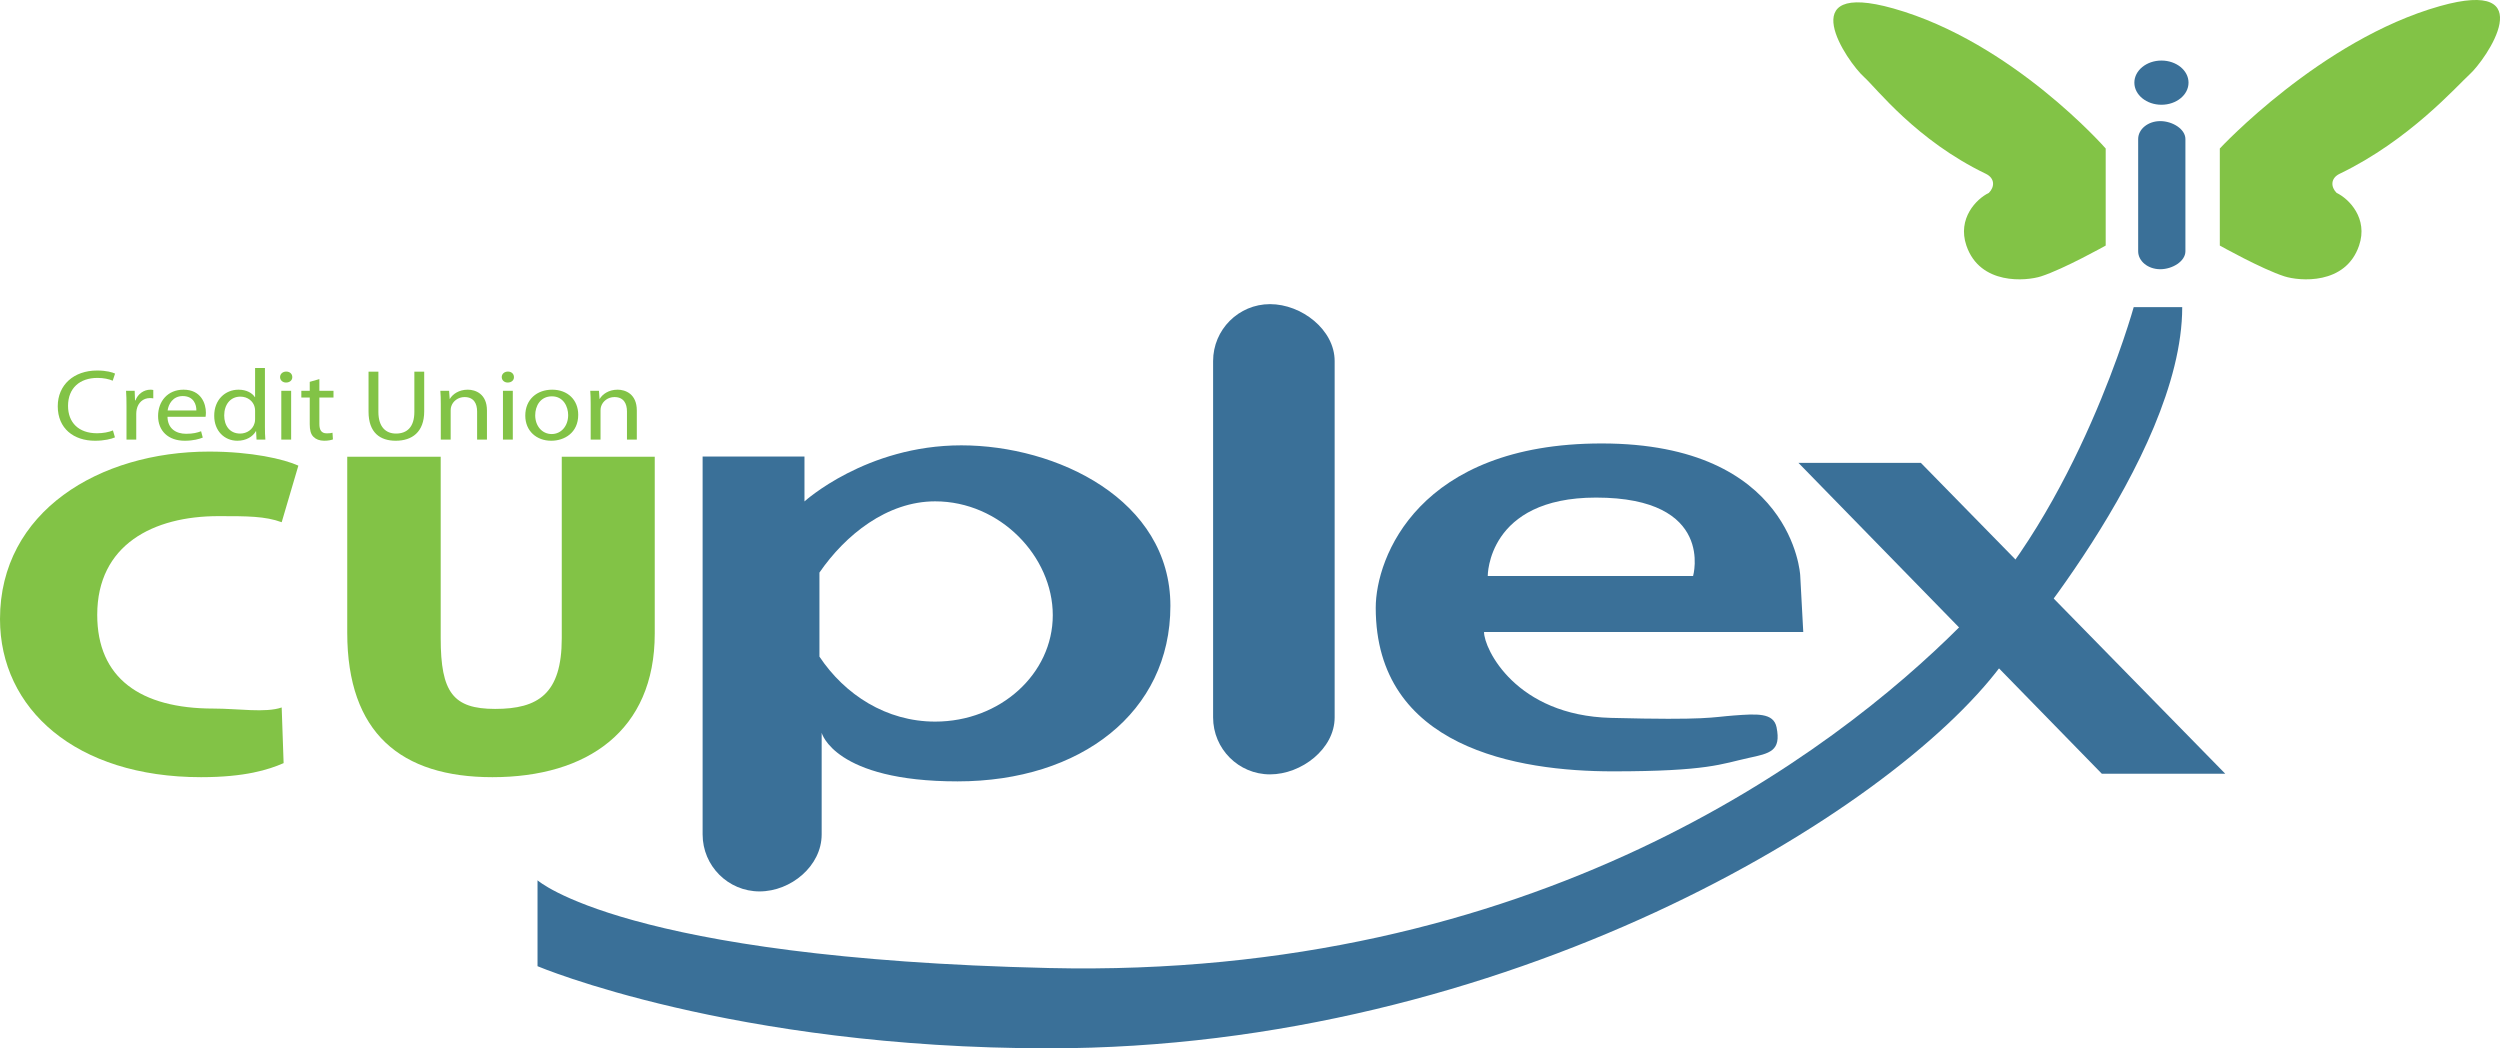
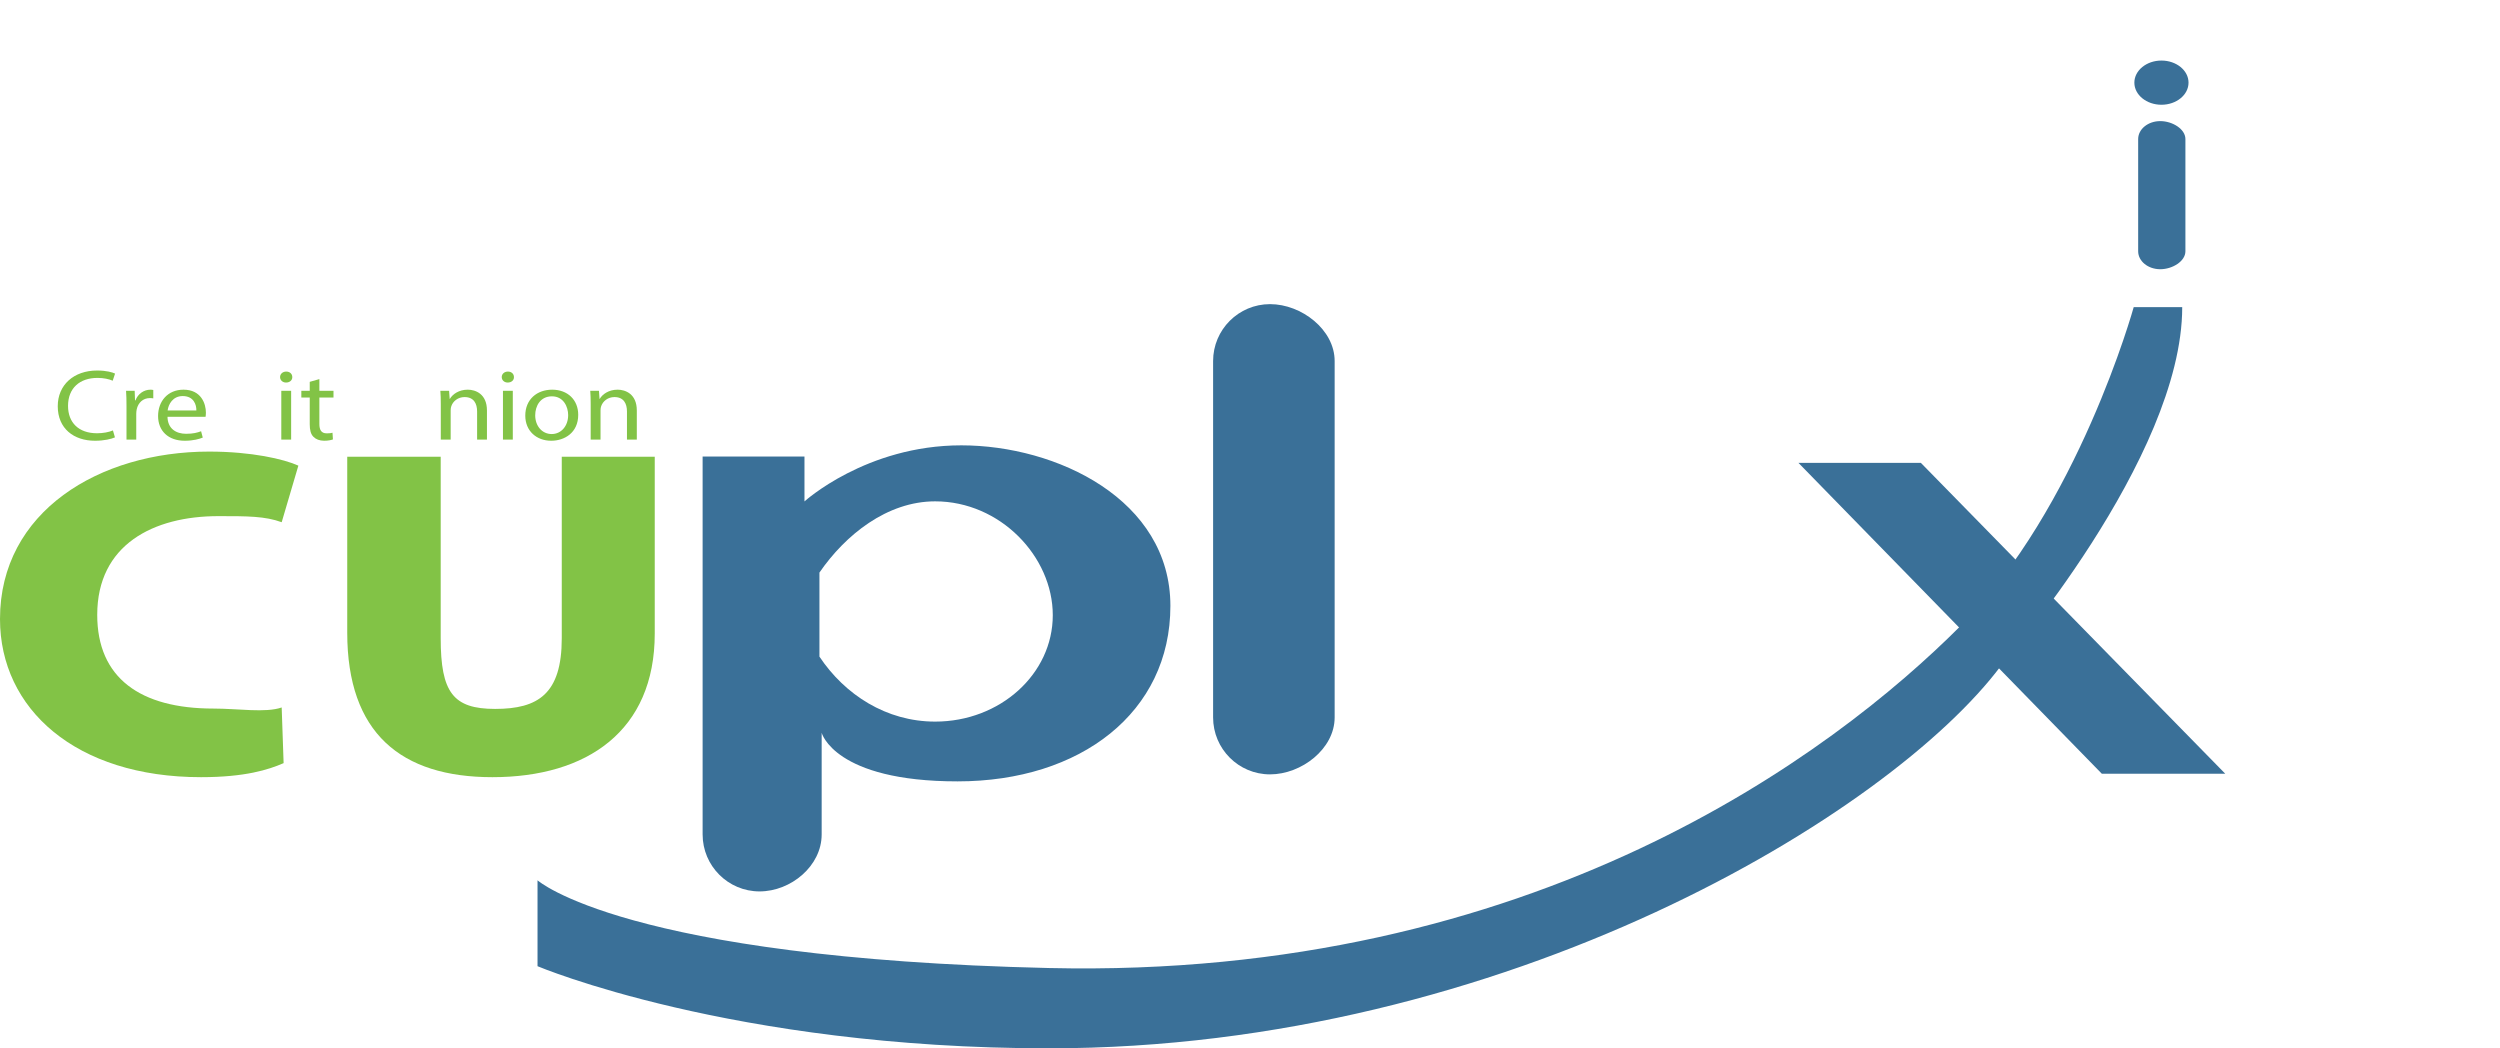
<svg xmlns="http://www.w3.org/2000/svg" width="223.19pt" height="93.59pt" viewBox="0 0 223.19 93.59" version="1.1">
  <defs>
    <clipPath id="clip1">
      <path d="M 198 0 L 223.191 0 L 223.191 25 L 198 25 Z M 198 0 " />
    </clipPath>
    <clipPath id="clip2">
      <path d="M 47 27 L 195 27 L 195 93.59 L 47 93.59 Z M 47 27 " />
    </clipPath>
  </defs>
  <g id="surface1">
    <path style=" stroke:none;fill-rule:nonzero;fill:rgb(50.999%,76.5%,27.499%);fill-opacity:1;" d="M 10.262 39.047 C 9.941 39.191 9.301 39.348 8.48 39.348 C 6.582 39.348 5.156 38.258 5.156 36.266 C 5.156 34.367 6.582 33.078 8.672 33.078 C 9.512 33.078 10.043 33.242 10.273 33.352 L 10.062 33.988 C 9.73 33.844 9.262 33.738 8.703 33.738 C 7.125 33.738 6.074 34.645 6.074 36.238 C 6.074 37.727 7.023 38.68 8.664 38.68 C 9.191 38.68 9.73 38.582 10.082 38.426 L 10.262 39.047 " />
    <path style=" stroke:none;fill-rule:nonzero;fill:rgb(50.999%,76.5%,27.499%);fill-opacity:1;" d="M 11.293 36.25 C 11.293 35.734 11.285 35.293 11.254 34.891 L 12.023 34.891 L 12.055 35.746 L 12.094 35.746 C 12.312 35.16 12.844 34.789 13.434 34.789 C 13.531 34.789 13.602 34.801 13.684 34.816 L 13.684 35.566 C 13.594 35.547 13.504 35.539 13.383 35.539 C 12.762 35.539 12.324 35.961 12.203 36.555 C 12.184 36.664 12.164 36.789 12.164 36.926 L 12.164 39.246 L 11.293 39.246 L 11.293 36.25 " />
    <path style=" stroke:none;fill-rule:nonzero;fill:rgb(50.999%,76.5%,27.499%);fill-opacity:1;" d="M 17.531 36.645 C 17.543 36.141 17.301 35.359 16.312 35.359 C 15.422 35.359 15.035 36.098 14.965 36.645 Z M 14.953 37.211 C 14.973 38.285 15.734 38.727 16.613 38.727 C 17.242 38.727 17.621 38.625 17.953 38.5 L 18.102 39.066 C 17.793 39.191 17.262 39.348 16.492 39.348 C 15.004 39.348 14.113 38.453 14.113 37.141 C 14.113 35.824 14.973 34.789 16.383 34.789 C 17.961 34.789 18.383 36.043 18.383 36.844 C 18.383 37.004 18.363 37.133 18.352 37.211 L 14.953 37.211 " />
-     <path style=" stroke:none;fill-rule:nonzero;fill:rgb(50.999%,76.5%,27.499%);fill-opacity:1;" d="M 22.773 36.664 C 22.773 36.562 22.762 36.43 22.73 36.328 C 22.602 35.824 22.121 35.41 21.461 35.41 C 20.555 35.41 20.016 36.133 20.016 37.094 C 20.016 37.977 20.492 38.707 21.441 38.707 C 22.031 38.707 22.574 38.355 22.73 37.762 C 22.762 37.652 22.773 37.547 22.773 37.418 Z M 23.652 32.855 L 23.652 38.121 C 23.652 38.508 23.66 38.949 23.691 39.246 L 22.902 39.246 L 22.863 38.492 L 22.844 38.492 C 22.574 38.977 21.98 39.348 21.191 39.348 C 20.023 39.348 19.125 38.453 19.125 37.133 C 19.113 35.684 20.113 34.789 21.293 34.789 C 22.031 34.789 22.531 35.105 22.754 35.457 L 22.773 35.457 L 22.773 32.855 L 23.652 32.855 " />
    <path style=" stroke:none;fill-rule:nonzero;fill:rgb(50.999%,76.5%,27.499%);fill-opacity:1;" d="M 25.113 39.246 L 25.113 34.891 L 25.992 34.891 L 25.992 39.246 Z M 26.094 33.664 C 26.102 33.934 25.883 34.152 25.535 34.152 C 25.223 34.152 25.004 33.934 25.004 33.664 C 25.004 33.387 25.234 33.172 25.555 33.172 C 25.883 33.172 26.094 33.387 26.094 33.664 " />
    <path style=" stroke:none;fill-rule:nonzero;fill:rgb(50.999%,76.5%,27.499%);fill-opacity:1;" d="M 28.512 33.844 L 28.512 34.891 L 29.773 34.891 L 29.773 35.492 L 28.512 35.492 L 28.512 37.844 C 28.512 38.383 28.684 38.688 29.172 38.688 C 29.414 38.688 29.551 38.672 29.684 38.633 L 29.723 39.23 C 29.551 39.293 29.281 39.348 28.941 39.348 C 28.531 39.348 28.203 39.219 27.992 39.004 C 27.742 38.77 27.652 38.383 27.652 37.871 L 27.652 35.492 L 26.902 35.492 L 26.902 34.891 L 27.652 34.891 L 27.652 34.09 L 28.512 33.844 " />
-     <path style=" stroke:none;fill-rule:nonzero;fill:rgb(50.999%,76.5%,27.499%);fill-opacity:1;" d="M 33.781 33.18 L 33.781 36.77 C 33.781 38.129 34.453 38.707 35.352 38.707 C 36.352 38.707 36.992 38.113 36.992 36.77 L 36.992 33.18 L 37.871 33.18 L 37.871 36.719 C 37.871 38.582 36.781 39.348 35.324 39.348 C 33.941 39.348 32.902 38.633 32.902 36.754 L 32.902 33.18 L 33.781 33.18 " />
    <path style=" stroke:none;fill-rule:nonzero;fill:rgb(50.999%,76.5%,27.499%);fill-opacity:1;" d="M 39.352 36.07 C 39.352 35.617 39.344 35.25 39.312 34.891 L 40.094 34.891 L 40.145 35.609 L 40.164 35.609 C 40.402 35.195 40.965 34.789 41.762 34.789 C 42.434 34.789 43.473 35.152 43.473 36.645 L 43.473 39.246 L 42.594 39.246 L 42.594 36.734 C 42.594 36.031 42.301 35.449 41.473 35.449 C 40.895 35.449 40.441 35.816 40.293 36.258 C 40.254 36.355 40.234 36.492 40.234 36.629 L 40.234 39.246 L 39.352 39.246 L 39.352 36.07 " />
    <path style=" stroke:none;fill-rule:nonzero;fill:rgb(50.999%,76.5%,27.499%);fill-opacity:1;" d="M 44.902 39.246 L 44.902 34.891 L 45.781 34.891 L 45.781 39.246 Z M 45.883 33.664 C 45.895 33.934 45.672 34.152 45.324 34.152 C 45.012 34.152 44.793 33.934 44.793 33.664 C 44.793 33.387 45.023 33.172 45.344 33.172 C 45.672 33.172 45.883 33.387 45.883 33.664 " />
    <path style=" stroke:none;fill-rule:nonzero;fill:rgb(50.999%,76.5%,27.499%);fill-opacity:1;" d="M 47.781 37.078 C 47.781 38.031 48.395 38.75 49.254 38.75 C 50.094 38.75 50.723 38.039 50.723 37.059 C 50.723 36.32 50.312 35.383 49.273 35.383 C 48.234 35.383 47.781 36.25 47.781 37.078 Z M 51.621 37.031 C 51.621 38.645 50.383 39.348 49.211 39.348 C 47.902 39.348 46.895 38.48 46.895 37.105 C 46.895 35.645 47.953 34.789 49.293 34.789 C 50.68 34.789 51.621 35.699 51.621 37.031 " />
    <path style=" stroke:none;fill-rule:nonzero;fill:rgb(50.999%,76.5%,27.499%);fill-opacity:1;" d="M 52.734 36.07 C 52.734 35.617 52.723 35.25 52.695 34.891 L 53.473 34.891 L 53.523 35.609 L 53.543 35.609 C 53.781 35.195 54.344 34.789 55.141 34.789 C 55.812 34.789 56.852 35.152 56.852 36.645 L 56.852 39.246 L 55.973 39.246 L 55.973 36.734 C 55.973 36.031 55.684 35.449 54.852 35.449 C 54.273 35.449 53.824 35.816 53.672 36.258 C 53.633 36.355 53.613 36.492 53.613 36.629 L 53.613 39.246 L 52.734 39.246 L 52.734 36.07 " />
    <path style=" stroke:none;fill-rule:nonzero;fill:rgb(22.699%,43.9%,59.599%);fill-opacity:1;" d="M 195.105 22.434 C 195.105 23.32 193.953 24.035 192.859 24.035 C 191.77 24.035 190.887 23.32 190.887 22.434 L 190.887 12.414 C 190.887 11.527 191.77 10.812 192.859 10.812 C 193.953 10.812 195.105 11.527 195.105 12.414 L 195.105 22.434 " />
    <path style=" stroke:none;fill-rule:nonzero;fill:rgb(22.699%,43.9%,59.599%);fill-opacity:1;" d="M 190.547 7.379 C 190.547 6.289 191.633 5.406 192.965 5.406 C 194.301 5.406 195.383 6.289 195.383 7.379 C 195.383 8.469 194.301 9.352 192.965 9.352 C 191.633 9.352 190.547 8.469 190.547 7.379 " />
    <g clip-path="url(#clip1)" clip-rule="nonzero">
-       <path style=" stroke:none;fill-rule:nonzero;fill:rgb(50.999%,76.5%,27.499%);fill-opacity:1;" d="M 198.176 21.922 L 198.176 13.258 C 198.176 13.258 207.195 3.547 217.82 0.547 C 226.996 -2.043 221.969 5.305 220.445 6.672 C 219.359 7.652 215.102 12.52 208.871 15.516 C 208.043 15.918 208.082 16.699 208.602 17.219 C 209.719 17.754 211.434 19.504 210.609 21.922 C 209.402 25.484 205.254 25.094 203.945 24.672 C 201.922 24.023 198.176 21.922 198.176 21.922 " />
-     </g>
-     <path style=" stroke:none;fill-rule:nonzero;fill:rgb(50.999%,76.5%,27.499%);fill-opacity:1;" d="M 187.988 21.922 L 187.988 13.258 C 187.988 13.258 179.672 3.758 169.047 0.758 C 159.867 -1.832 164.898 5.516 166.422 6.883 C 167.508 7.859 171.062 12.52 177.289 15.516 C 178.117 15.918 178.078 16.699 177.559 17.219 C 176.445 17.754 174.73 19.504 175.551 21.922 C 176.762 25.484 180.906 25.094 182.219 24.672 C 184.238 24.023 187.988 21.922 187.988 21.922 " />
+       </g>
    <g clip-path="url(#clip2)" clip-rule="nonzero">
      <path style=" stroke:none;fill-rule:nonzero;fill:rgb(22.699%,43.9%,59.599%);fill-opacity:1;" d="M 47.988 78.59 L 47.988 86.258 C 47.988 86.258 65.32 93.59 93.652 93.59 C 134.488 93.59 168.82 72.59 178.652 59.422 C 178.652 59.422 194.82 40.922 194.82 27.422 L 190.488 27.422 C 190.488 27.422 185.52 45.391 174.988 55.922 C 163.652 67.258 136.988 87.422 93.652 86.422 C 55.77 85.551 47.988 78.59 47.988 78.59 " />
    </g>
    <path style=" stroke:none;fill-rule:nonzero;fill:rgb(22.699%,43.9%,59.599%);fill-opacity:1;" d="M 160.559 41.324 L 171.488 41.324 L 198.664 69.078 L 187.645 69.078 L 160.559 41.324 " />
    <path style=" stroke:none;fill-rule:nonzero;fill:rgb(22.699%,43.9%,59.599%);fill-opacity:1;" d="M 119.152 64.047 C 119.152 66.855 116.191 69.133 113.383 69.133 C 110.574 69.133 108.301 66.855 108.301 64.047 L 108.301 32.234 C 108.301 29.43 110.574 27.152 113.383 27.152 C 116.191 27.152 119.152 29.43 119.152 32.234 L 119.152 64.047 " />
    <path style=" stroke:none;fill-rule:nonzero;fill:rgb(50.999%,76.5%,27.499%);fill-opacity:1;" d="M 25.32 68.129 C 23.977 68.715 21.883 69.383 17.945 69.383 C 6.762 69.383 0 63.285 0 55.266 C 0 45.66 8.875 40.316 18.668 40.316 C 22.461 40.316 25.34 40.984 26.637 41.57 L 25.148 46.621 C 23.66 46.078 22.094 46.078 19.5 46.078 C 13.691 46.078 8.68 48.625 8.68 54.891 C 8.68 60.527 12.523 63.258 19.051 63.258 C 21.258 63.258 23.707 63.66 25.148 63.16 L 25.32 68.129 " />
    <path style=" stroke:none;fill-rule:nonzero;fill:rgb(50.999%,76.5%,27.499%);fill-opacity:1;" d="M 39.344 40.773 L 39.344 56.98 C 39.344 61.824 40.457 63.289 44.203 63.289 C 48.043 63.289 50.152 61.949 50.152 56.98 L 50.152 40.773 L 58.453 40.773 L 58.453 56.562 C 58.453 65.25 52.41 69.383 43.961 69.383 C 35.801 69.383 31 65.457 31 56.477 L 31 40.773 L 39.344 40.773 " />
    <path style=" stroke:none;fill-rule:nonzero;fill:rgb(22.699%,43.9%,59.599%);fill-opacity:1;" d="M 73.156 58.621 C 75.43 62.031 79.137 64.422 83.488 64.422 C 89.285 64.422 93.988 60.172 93.988 54.922 C 93.988 49.676 89.285 44.758 83.488 44.758 C 79.184 44.758 75.461 47.766 73.156 51.117 Z M 73.355 65.422 L 73.355 74.496 C 73.355 77.305 70.617 79.582 67.809 79.582 C 65.004 79.582 62.727 77.305 62.727 74.496 L 62.727 40.758 L 71.82 40.758 L 71.82 44.766 C 71.82 44.766 77.32 39.758 85.82 39.758 C 94.32 39.758 104.488 44.59 104.488 54.09 C 104.488 63.59 96.488 69.758 85.488 69.758 C 74.484 69.758 73.355 65.422 73.355 65.422 " />
-     <path style=" stroke:none;fill-rule:nonzero;fill:rgb(22.699%,43.9%,59.599%);fill-opacity:1;" d="M 132.488 56.422 L 160.988 56.422 L 160.715 51.348 C 160.715 51.348 160.082 39.59 142.988 39.59 C 126.652 39.59 122.82 49.758 122.82 54.258 C 122.82 66.758 135.488 68.863 143.988 68.863 C 152.488 68.863 153.699 68.191 156.098 67.668 C 158.02 67.254 159.031 67.059 158.605 64.934 C 158.34 63.605 156.809 63.73 154.801 63.875 C 152.789 64.023 152.5 64.312 143.82 64.09 C 135.324 63.875 132.488 57.922 132.488 56.422 Z M 142.488 44.422 C 153.152 44.422 151.152 51.422 151.152 51.422 L 132.82 51.422 C 132.82 51.422 132.766 44.422 142.488 44.422 " />
  </g>
</svg>